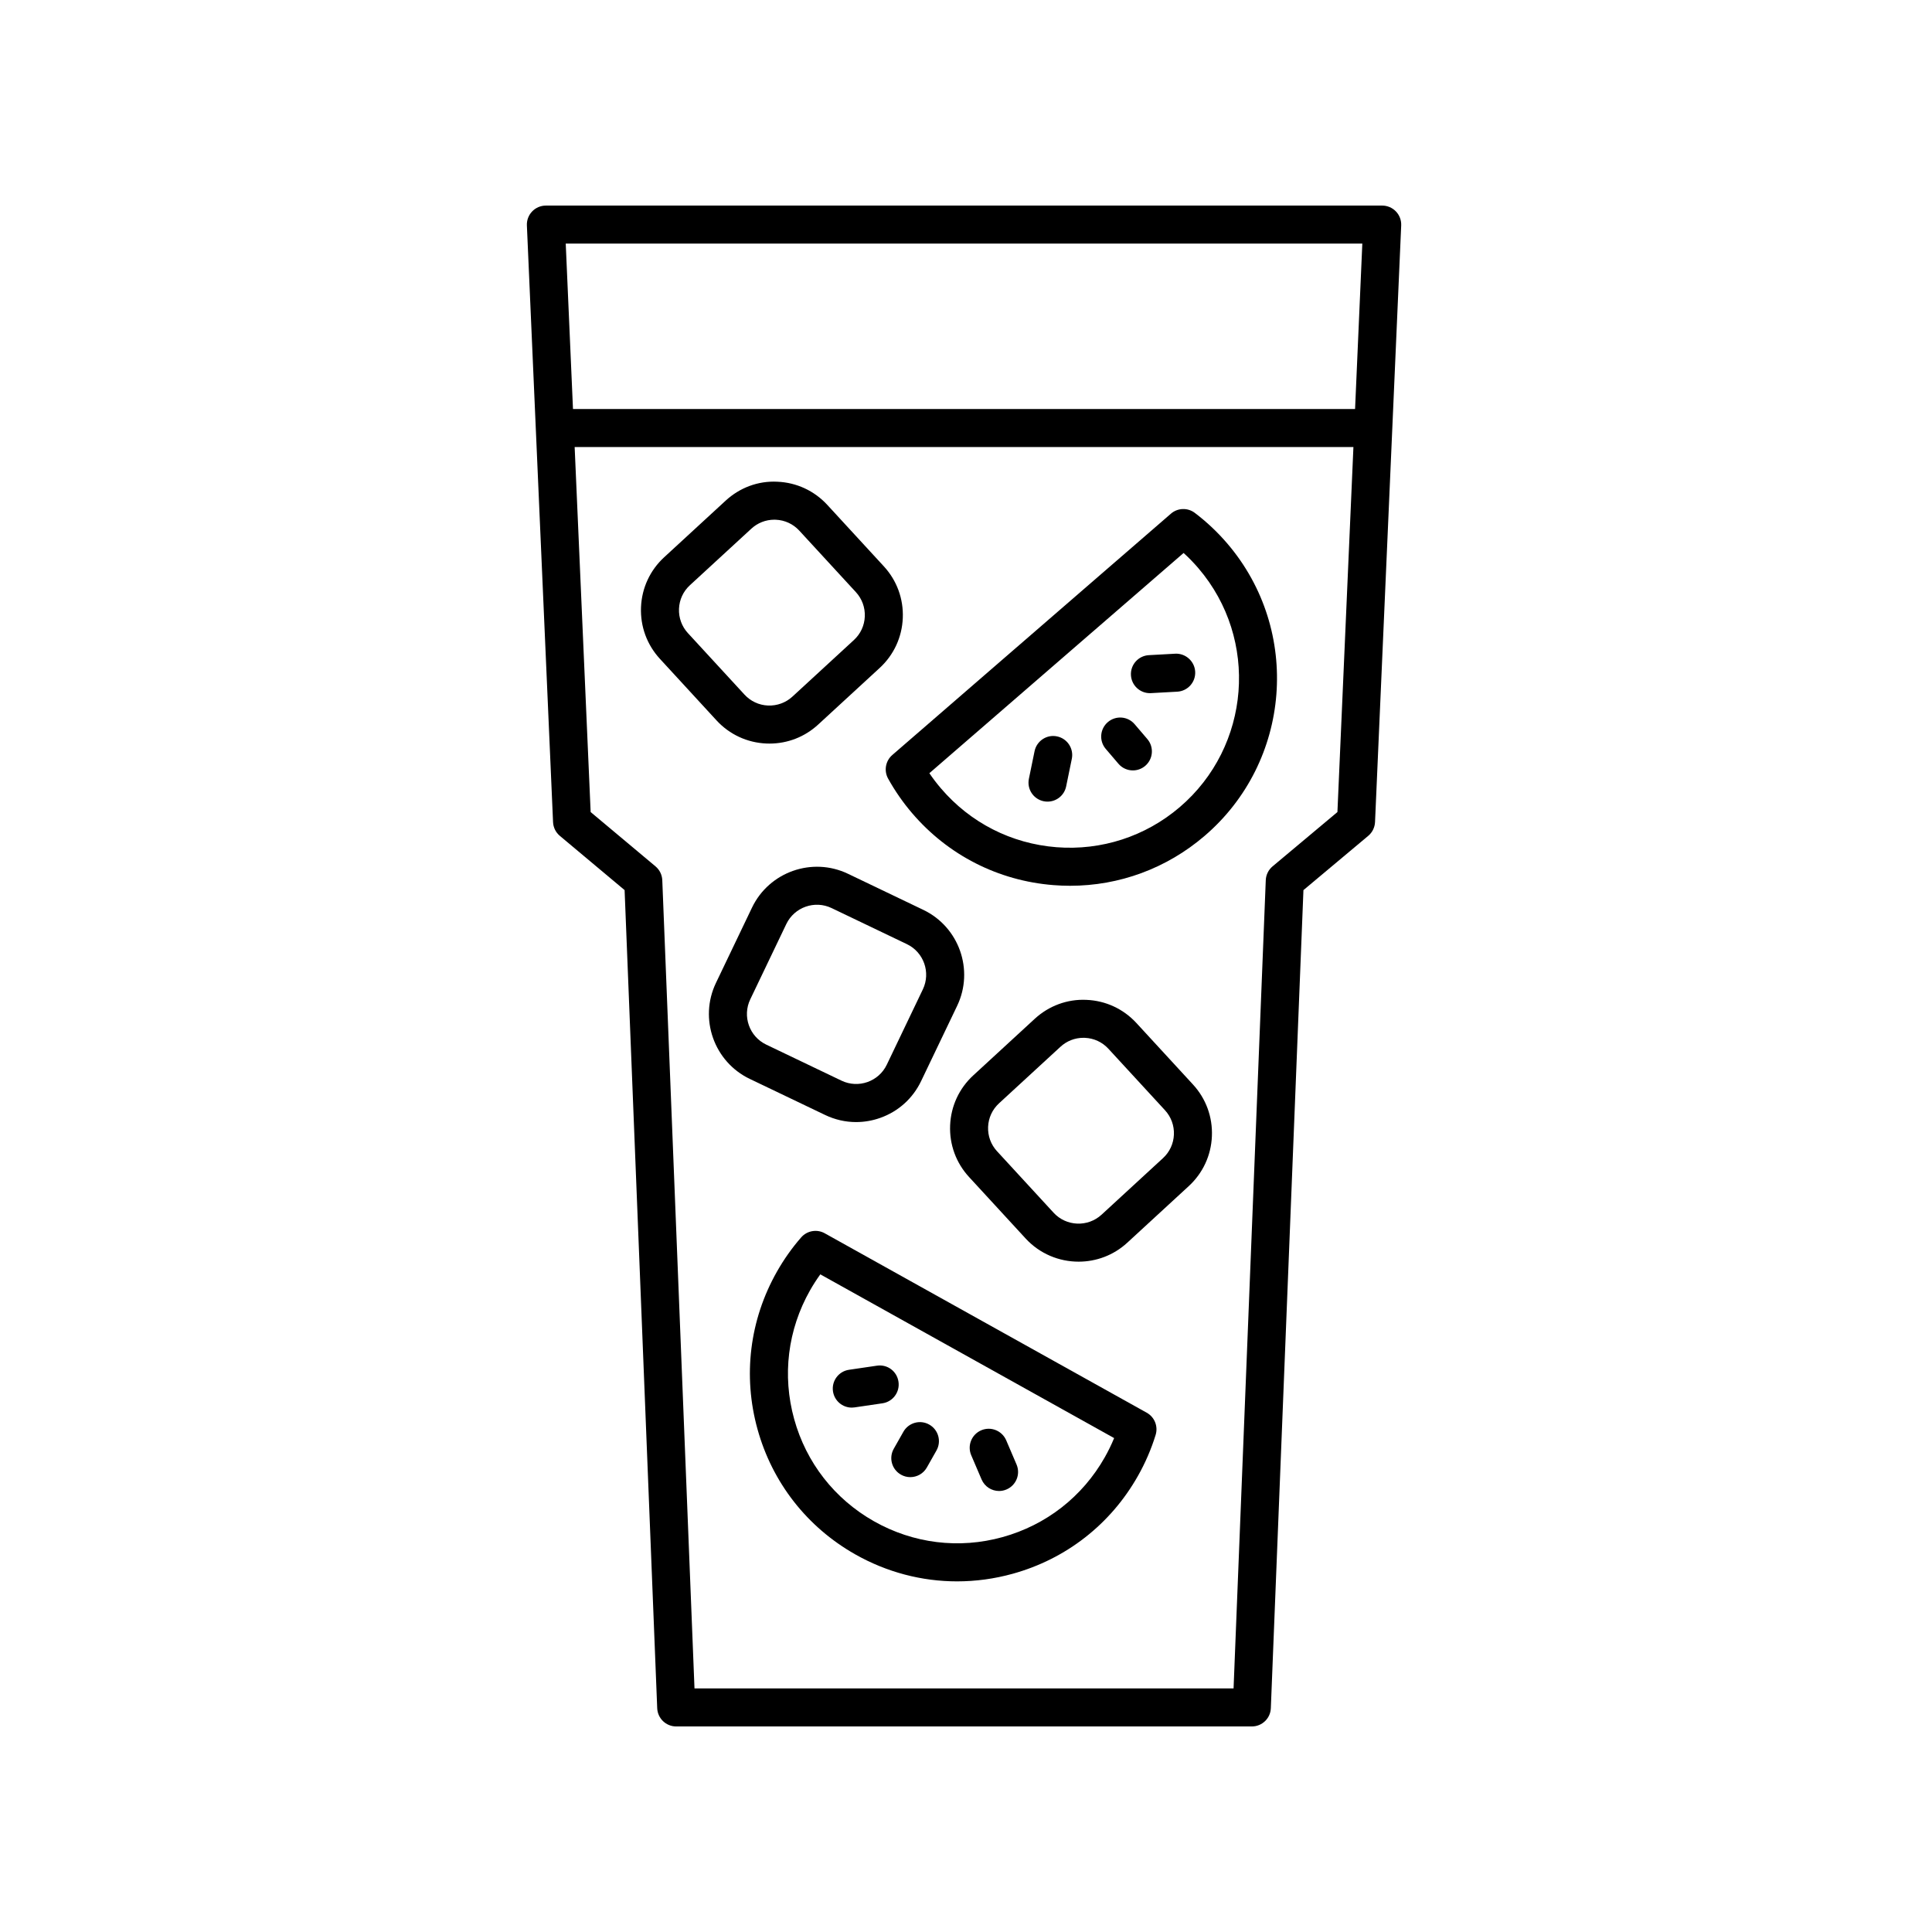
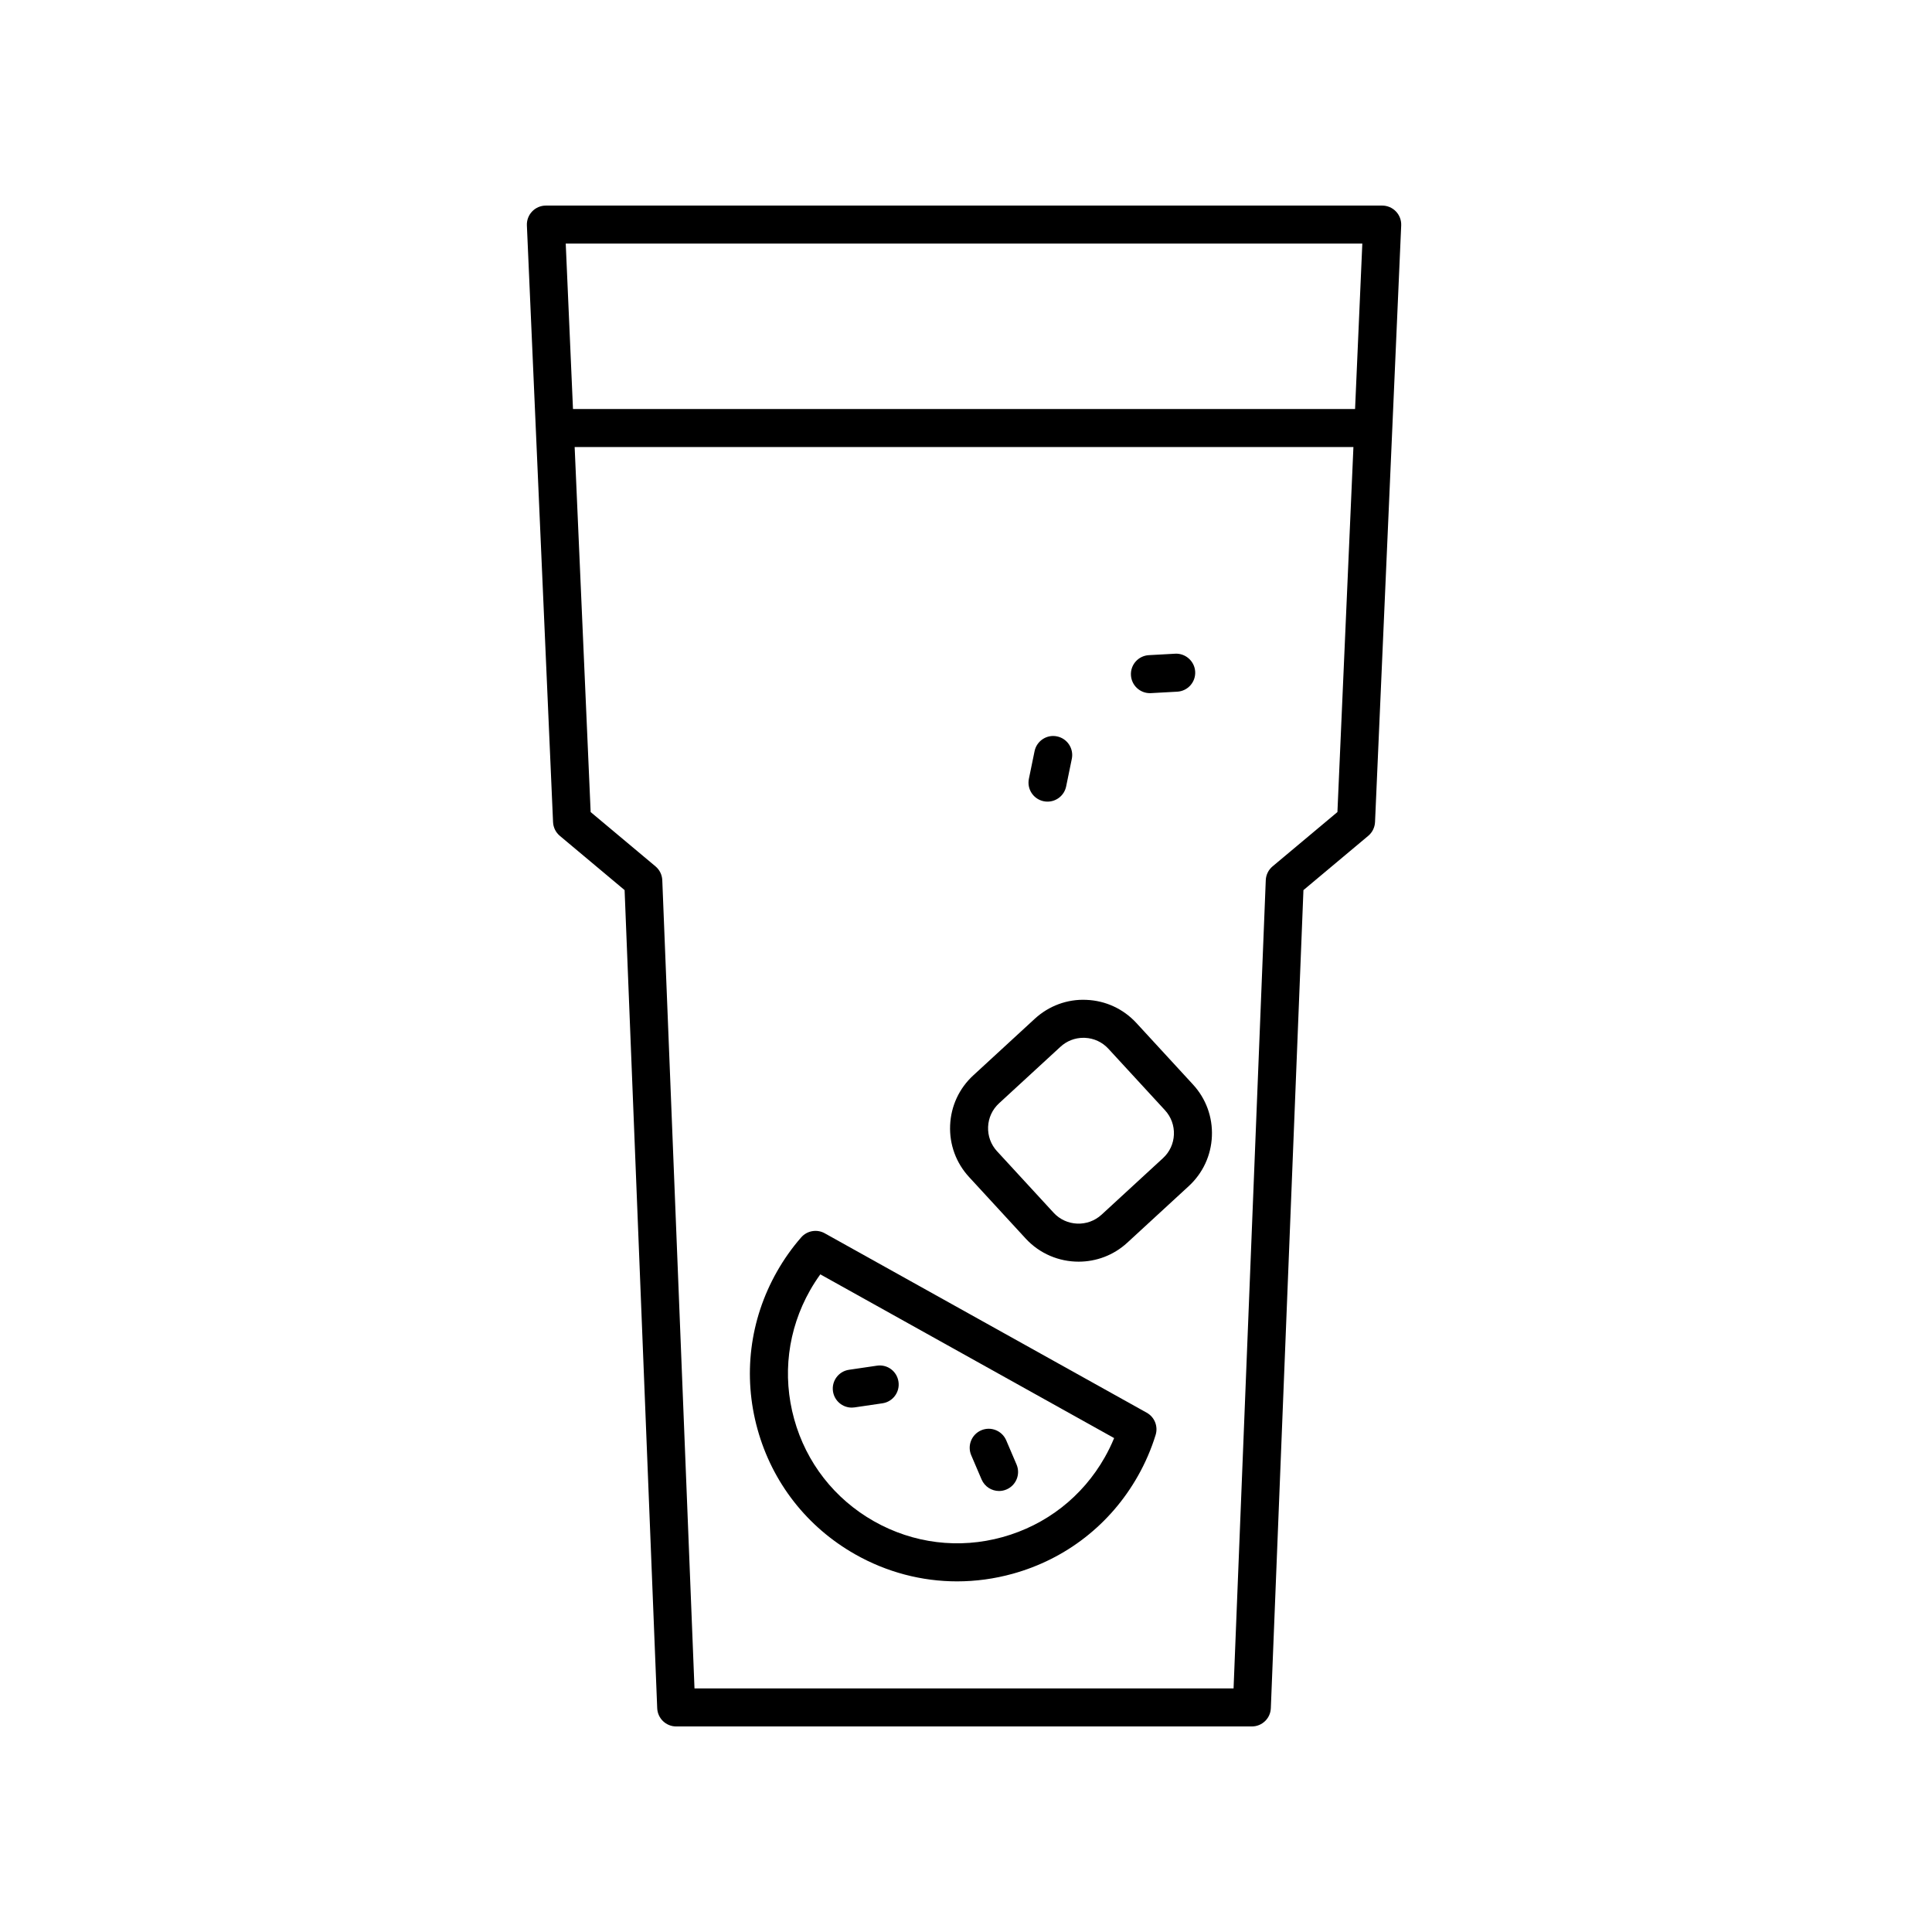
<svg xmlns="http://www.w3.org/2000/svg" fill="#000000" width="800px" height="800px" version="1.1" viewBox="144 144 512 512">
  <g>
-     <path d="m460.64 279.92c-1.898-1.438-4.551-1.344-6.336 0.211l-73.836 63.953c-1.801 1.559-2.262 4.168-1.113 6.25 1.797 3.238 3.93 6.312 6.344 9.137 9.539 11.164 22.848 17.941 37.484 19.094 1.473 0.117 2.938 0.176 4.394 0.176 13.066 0 25.574-4.602 35.609-13.18 23.039-19.684 25.77-54.449 6.09-77.492-2.582-3.019-5.484-5.762-8.637-8.148zm-3.996 77.98c-9.117 7.785-20.773 11.551-32.668 10.621-11.957-0.941-22.828-6.477-30.613-15.59-1.098-1.285-2.125-2.629-3.07-4.023l67.375-58.363c1.398 1.27 2.715 2.633 3.945 4.07 16.078 18.816 13.848 47.203-4.969 63.285z" />
-     <path d="m444.69 335.92c-1.805-2.121-4.984-2.363-7.098-0.555-2.117 1.809-2.367 4.988-0.555 7.106l3.359 3.93c0.992 1.168 2.406 1.766 3.828 1.766 1.16 0 2.32-0.395 3.273-1.207 2.117-1.809 2.367-4.988 0.555-7.106z" />
    <path d="m424.12 339.15c-2.711-0.574-5.387 1.199-5.949 3.918l-1.504 7.32c-0.562 2.727 1.195 5.391 3.922 5.949 0.34 0.07 0.684 0.102 1.02 0.102 2.344 0 4.438-1.641 4.93-4.023l1.504-7.32c0.559-2.719-1.195-5.383-3.922-5.945z" />
    <path d="m455.43 317.24-6.965 0.383c-2.781 0.152-4.91 2.527-4.754 5.309 0.148 2.684 2.367 4.762 5.023 4.762 0.094 0 0.188-0.004 0.281-0.008l6.965-0.383c2.781-0.152 4.91-2.527 4.754-5.309-0.152-2.781-2.586-4.91-5.305-4.754z" />
    <path d="m447.89 518.38-85.328-47.547c-2.055-1.156-4.676-0.703-6.242 1.086-2.422 2.773-4.586 5.832-6.43 9.09-7.238 12.773-9.062 27.605-5.141 41.75 3.922 14.148 13.117 25.922 25.891 33.16 8.375 4.742 17.629 7.16 26.996 7.16 4.926 0 9.879-0.668 14.754-2.019 14.148-3.918 25.922-13.113 33.156-25.891 1.965-3.465 3.547-7.133 4.707-10.898 0.703-2.277-0.281-4.734-2.363-5.891zm-11.113 11.82c-5.91 10.434-15.523 17.941-27.078 21.145-11.551 3.207-23.664 1.707-34.09-4.195-10.434-5.91-17.949-15.523-21.145-27.078-3.203-11.555-1.711-23.664 4.195-34.098 0.836-1.477 1.75-2.898 2.734-4.258l77.863 43.391c-0.715 1.738-1.547 3.445-2.481 5.094z" />
-     <path d="m382.76 534.8c0.781 0.445 1.633 0.656 2.477 0.656 1.758 0 3.465-0.922 4.387-2.555l2.547-4.5c1.371-2.422 0.523-5.496-1.902-6.867-2.414-1.379-5.496-0.516-6.863 1.902l-2.547 4.5c-1.375 2.418-0.523 5.492 1.902 6.863z" />
    <path d="m369.73 517.03c0.242 0 0.488-0.016 0.738-0.055l7.391-1.086c2.75-0.402 4.656-2.961 4.25-5.715-0.402-2.75-2.902-4.672-5.719-4.254l-7.391 1.086c-2.75 0.402-4.656 2.961-4.25 5.715 0.371 2.508 2.519 4.309 4.981 4.309z" />
    <path d="m404.13 536.07c0.82 1.91 2.68 3.059 4.633 3.059 0.664 0 1.332-0.133 1.977-0.41 2.559-1.094 3.75-4.055 2.656-6.613l-2.742-6.414c-1.102-2.562-4.074-3.742-6.613-2.652-2.559 1.094-3.75 4.055-2.656 6.613z" />
    <path d="m292.35 365.5 17.176 14.387 8.641 216.8c0.109 2.703 2.328 4.84 5.035 4.84h152.55c2.707 0 4.926-2.137 5.031-4.836l8.641-216.8 17.176-14.387c1.082-0.906 1.73-2.231 1.797-3.641l6.934-158.12c0.059-1.371-0.441-2.711-1.391-3.703-0.957-1-2.273-1.559-3.648-1.559h-221.63c-1.371 0-2.691 0.562-3.641 1.555s-1.453 2.332-1.391 3.703l6.934 158.12c0.059 1.414 0.707 2.734 1.789 3.641zm188.89 8.098c-1.086 0.914-1.742 2.242-1.797 3.66l-8.535 214.19h-142.86l-8.535-214.19c-0.055-1.418-0.707-2.746-1.797-3.66l-17.188-14.395-4.238-96.73h206.38l-4.238 96.73zm23.789-165.04-1.922 43.836h-207.26l-1.922-43.836z" />
    <path d="m445.16 415.11c-3.449-3.746-8.152-5.926-13.238-6.137-5.062-0.238-9.953 1.57-13.703 5.019l-16.285 14.988c-3.75 3.445-5.93 8.148-6.141 13.238-0.211 5.09 1.57 9.957 5.019 13.703l14.988 16.289c3.754 4.078 8.891 6.144 14.043 6.144 4.613 0 9.246-1.66 12.898-5.027l16.285-14.988c3.75-3.449 5.93-8.148 6.141-13.238 0.211-5.086-1.57-9.957-5.019-13.703zm7.043 35.812-16.285 14.988c-3.656 3.356-9.359 3.113-12.703-0.527l-14.988-16.289h-0.004c-1.625-1.766-2.465-4.062-2.367-6.461 0.098-2.398 1.125-4.613 2.894-6.242l16.285-14.988c1.676-1.539 3.824-2.375 6.082-2.375 0.129 0 0.254 0.004 0.383 0.008 2.402 0.102 4.613 1.129 6.238 2.894l14.992 16.289c1.625 1.77 2.465 4.062 2.367 6.461-0.098 2.402-1.129 4.617-2.894 6.242z" />
-     <path d="m370.88 441.36c2.137 0 4.281-0.363 6.352-1.094 4.809-1.691 8.664-5.156 10.863-9.746l9.559-19.965c4.535-9.48 0.516-20.891-8.965-25.43l-19.961-9.562c-9.473-4.535-20.891-0.523-25.438 8.961l-9.559 19.965c-4.535 9.48-0.516 20.887 8.961 25.43h0.004l19.965 9.559c2.609 1.25 5.41 1.883 8.219 1.883zm-28.055-32.52 9.555-19.961c2.141-4.469 7.527-6.375 12-4.231l19.961 9.562c4.469 2.141 6.363 7.519 4.223 11.988l-9.559 19.965c-2.141 4.477-7.527 6.359-11.988 4.227l-19.965-9.559c-4.473-2.144-6.367-7.523-4.227-11.992z" />
-     <path d="m347.12 341.04c0.27 0.012 0.543 0.016 0.812 0.016 4.793 0 9.344-1.773 12.891-5.039l16.285-14.988c3.75-3.445 5.93-8.148 6.141-13.238 0.211-5.09-1.57-9.957-5.019-13.703l-14.988-16.289c-3.449-3.746-8.152-5.926-13.238-6.137-5.078-0.266-9.957 1.57-13.703 5.019l-16.285 14.992c-3.75 3.449-5.93 8.148-6.141 13.238-0.211 5.09 1.57 9.957 5.023 13.703l14.98 16.289c3.449 3.746 8.152 5.926 13.242 6.137zm-20.812-29.25c-1.625-1.766-2.465-4.062-2.367-6.461 0.098-2.398 1.125-4.617 2.894-6.242l16.285-14.988c1.676-1.539 3.824-2.375 6.082-2.375 0.129 0 0.254 0.004 0.383 0.008 2.402 0.102 4.613 1.129 6.238 2.894l14.992 16.289c1.625 1.766 2.465 4.062 2.367 6.461-0.098 2.398-1.125 4.613-2.894 6.242l-16.285 14.988c-1.77 1.629-4.082 2.457-6.465 2.367-2.402-0.102-4.613-1.129-6.238-2.894l-14.988-16.289h-0.004z" />
  </g>
</svg>